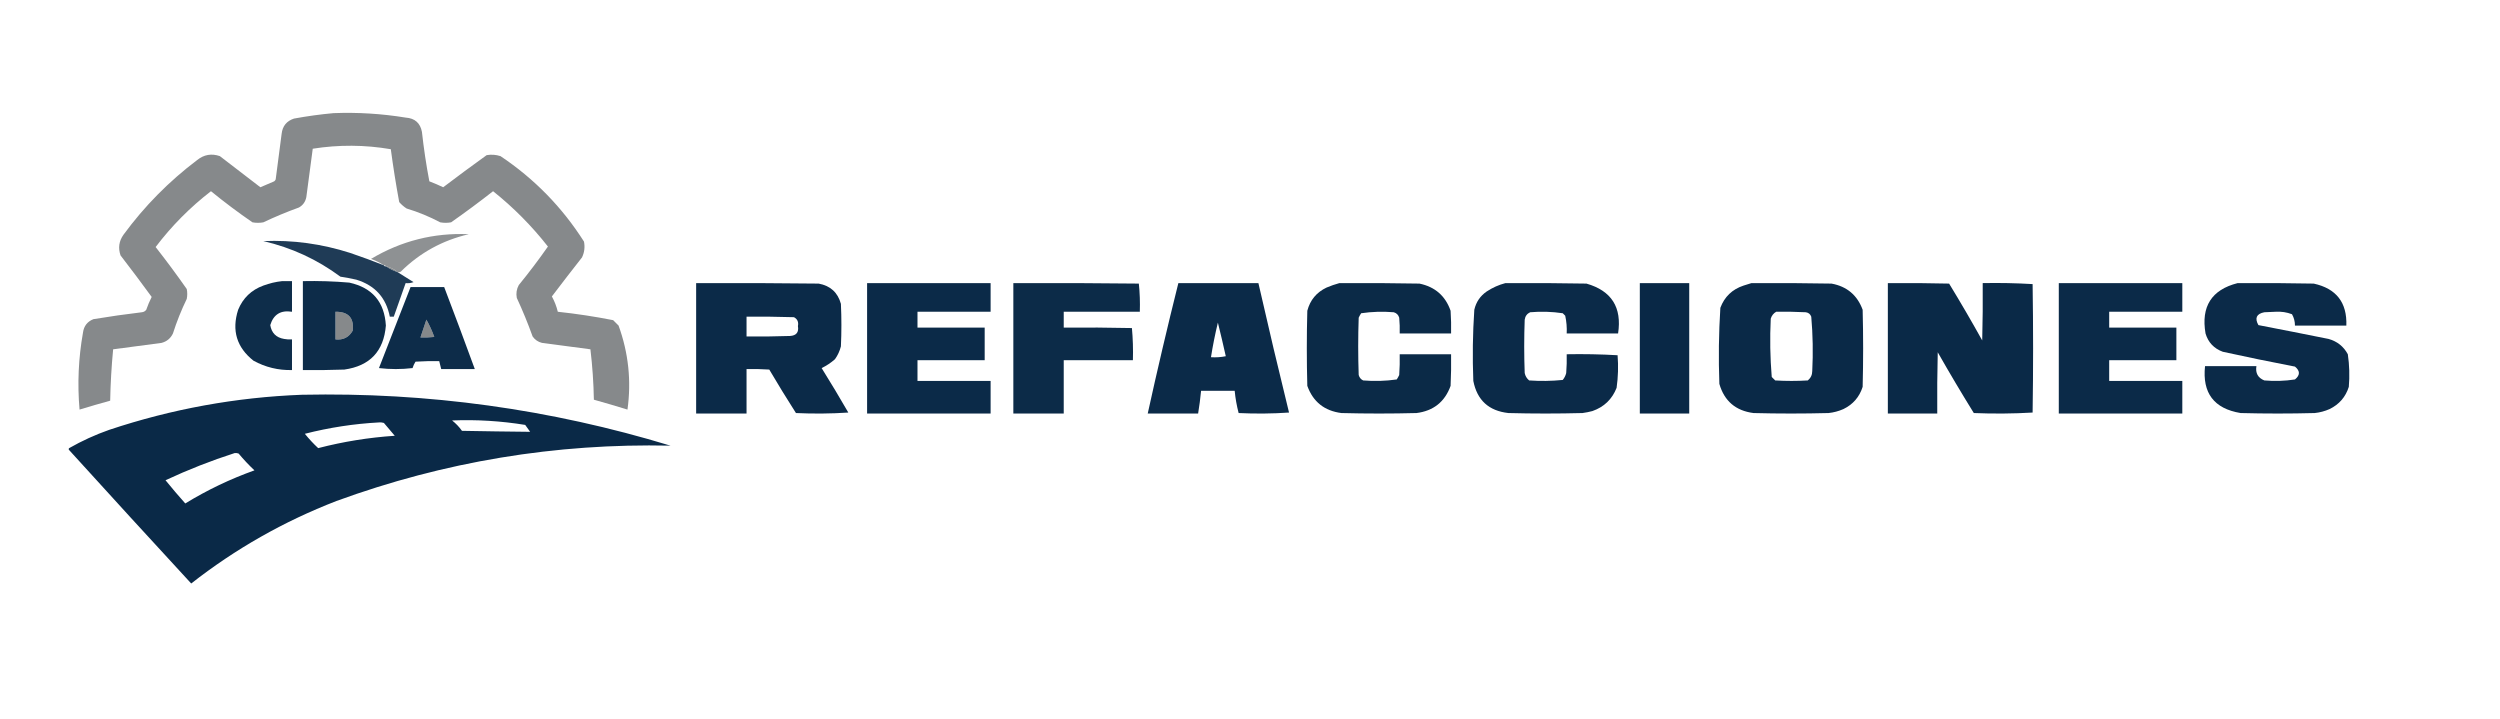
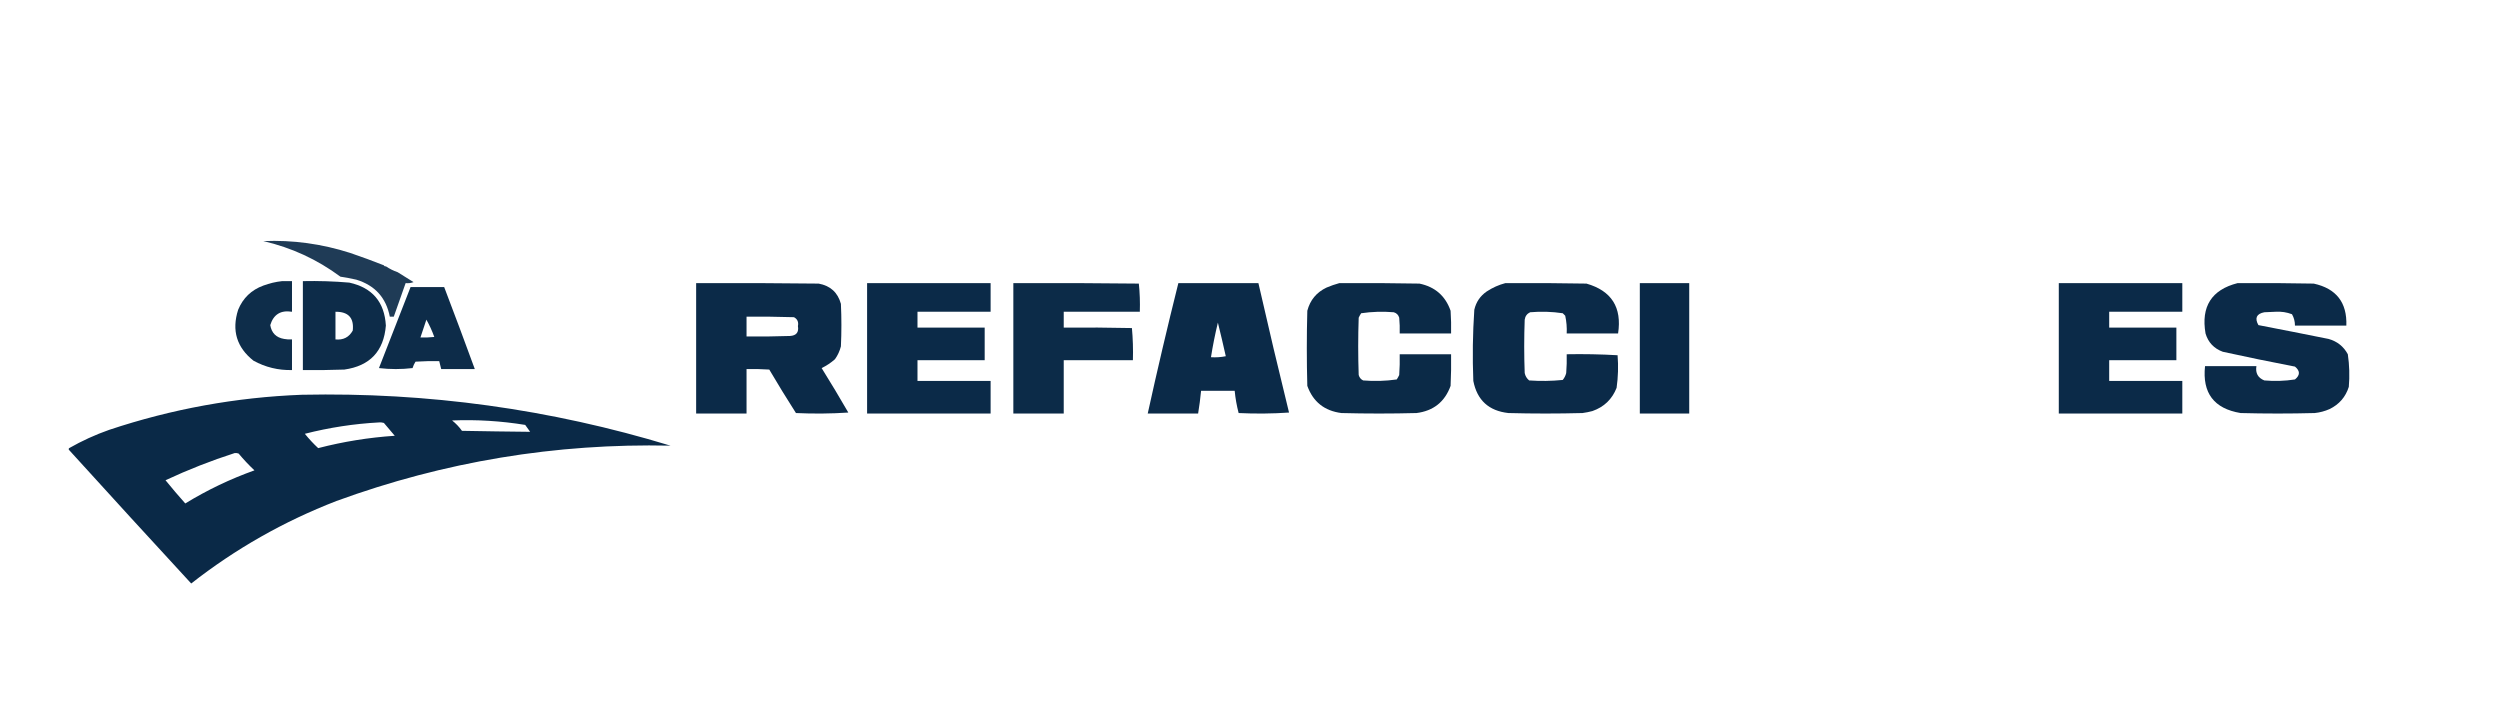
<svg xmlns="http://www.w3.org/2000/svg" version="1.1" width="2530px" height="728px" style="shape-rendering:geometricPrecision; text-rendering:geometricPrecision; image-rendering:optimizeQuality; fill-rule:evenodd; clip-rule:evenodd">
  <g>
-     <path style="opacity:0.981" fill="#85888a" d="M 337.5,114.5 C 361.996,113.554 386.329,115.054 410.5,119C 419.796,119.635 425.296,124.468 427,133.5C 428.85,150.304 431.35,166.971 434.5,183.5C 439.249,185.305 443.915,187.305 448.5,189.5C 463.026,178.474 477.693,167.64 492.5,157C 497.257,156.19 501.924,156.524 506.5,158C 540.756,180.923 568.923,209.756 591,244.5C 592.091,250.097 591.424,255.43 589,260.5C 578.712,273.576 568.546,286.743 558.5,300C 561.192,304.911 563.192,310.077 564.5,315.5C 583.322,317.519 601.989,320.352 620.5,324C 622.333,325.833 624.167,327.667 626,329.5C 636.04,357.189 639.04,385.523 635,414.5C 623.712,411.011 612.379,407.678 601,404.5C 600.695,387.423 599.528,370.423 597.5,353.5C 581.186,351.289 564.853,349.122 548.5,347C 544.532,346.036 541.365,343.869 539,340.5C 534.253,327.258 528.92,314.258 523,301.5C 522.113,296.928 522.78,292.595 525,288.5C 535.319,275.859 545.153,262.859 554.5,249.5C 538.185,228.685 519.685,210.018 499,193.5C 485.115,204.386 470.948,214.886 456.5,225C 452.833,225.667 449.167,225.667 445.5,225C 434.623,219.228 423.29,214.562 411.5,211C 408.705,209.207 406.205,207.04 404,204.5C 400.715,186.711 397.881,168.878 395.5,151C 369.207,146.502 342.874,146.335 316.5,150.5C 314.253,166.809 312.086,183.142 310,199.5C 309.08,204.188 306.58,207.688 302.5,210C 290.257,214.414 278.257,219.414 266.5,225C 262.833,225.667 259.167,225.667 255.5,225C 241.076,215.077 227.076,204.577 213.5,193.5C 192.314,209.852 173.648,228.686 157.5,250C 168.386,263.885 178.886,278.052 189,292.5C 189.667,295.833 189.667,299.167 189,302.5C 183.503,313.829 178.836,325.495 175,337.5C 172.632,342.435 168.799,345.602 163.5,347C 147.15,349.121 130.817,351.288 114.5,353.5C 112.833,370.854 111.833,388.188 111.5,405.5C 101.121,408.345 90.788,411.345 80.5,414.5C 78.227,388.386 79.394,362.386 84,336.5C 84.884,329.951 88.384,325.451 94.5,323C 110.763,320.296 127.096,317.962 143.5,316C 145.402,315.801 146.902,314.967 148,313.5C 149.541,309.044 151.374,304.711 153.5,300.5C 143.192,286.359 132.692,272.359 122,258.5C 119.387,250.954 120.387,243.954 125,237.5C 146.127,208.706 170.961,183.539 199.5,162C 206.408,156.431 214.074,155.098 222.5,158C 236.167,168.5 249.833,179 263.5,189.5C 268.167,187.5 272.833,185.5 277.5,183.5C 278.192,182.975 278.692,182.308 279,181.5C 281,166.167 283,150.833 285,135.5C 285.858,127.644 290.025,122.478 297.5,120C 310.896,117.534 324.229,115.701 337.5,114.5 Z M 390.5,269.5 C 395.086,270.46 399.086,272.46 402.5,275.5C 398.182,274.008 394.182,272.008 390.5,269.5 Z M 339.5,315.5 C 352.553,315.381 358.386,321.714 357,334.5C 353.258,341.289 347.425,344.289 339.5,343.5C 339.5,334.167 339.5,324.833 339.5,315.5 Z M 431.5,323.5 C 434.624,329.003 437.291,334.836 439.5,341C 434.845,341.499 430.179,341.666 425.5,341.5C 427.5,335.5 429.5,329.5 431.5,323.5 Z" />
-   </g>
+     </g>
  <g>
-     <path style="opacity:0.921" fill="#85888a" d="M 402.5,275.5 C 399.086,272.46 395.086,270.46 390.5,269.5C 390.158,268.662 389.492,268.328 388.5,268.5C 384.49,265.873 380.156,263.706 375.5,262C 406.039,243.782 439.039,235.449 474.5,237C 447.826,243.167 424.826,255.833 405.5,275C 404.552,275.483 403.552,275.649 402.5,275.5 Z" />
-   </g>
+     </g>
  <g>
    <path style="opacity:0.903" fill="#082745" d="M 388.5,268.5 C 388.842,269.338 389.508,269.672 390.5,269.5C 394.182,272.008 398.182,274.008 402.5,275.5C 407.769,278.808 413.102,282.142 418.5,285.5C 415.914,286.48 413.247,286.813 410.5,286.5C 406.5,297.833 402.5,309.167 398.5,320.5C 397.167,320.5 395.833,320.5 394.5,320.5C 390.72,301.217 379.387,288.717 360.5,283C 355.209,281.785 349.876,280.785 344.5,280C 321.024,262.596 295.024,250.596 266.5,244C 296.267,242.73 325.6,246.73 354.5,256C 365.974,259.909 377.307,264.075 388.5,268.5 Z" />
  </g>
  <g>
    <path style="opacity:0.972" fill="#082745" d="M 285.5,284.5 C 288.833,284.5 292.167,284.5 295.5,284.5C 295.5,294.833 295.5,305.167 295.5,315.5C 284.132,313.675 276.799,318.175 273.5,329C 274.82,336.986 279.486,341.653 287.5,343C 290.146,343.497 292.813,343.664 295.5,343.5C 295.5,353.833 295.5,364.167 295.5,374.5C 281.622,374.826 268.622,371.659 256.5,365C 239.502,351.527 234.335,334.361 241,313.5C 245.897,301.604 254.397,293.437 266.5,289C 272.785,286.677 279.118,285.177 285.5,284.5 Z" />
  </g>
  <g>
    <path style="opacity:0.975" fill="#082745" d="M 306.5,284.5 C 322.2,284.159 337.866,284.659 353.5,286C 376.793,291.129 389.126,305.629 390.5,329.5C 388.34,355.493 374.34,370.327 348.5,374C 334.504,374.5 320.504,374.667 306.5,374.5C 306.5,344.5 306.5,314.5 306.5,284.5 Z M 339.5,315.5 C 339.5,324.833 339.5,334.167 339.5,343.5C 347.425,344.289 353.258,341.289 357,334.5C 358.386,321.714 352.553,315.381 339.5,315.5 Z" />
  </g>
  <g>
    <path style="opacity:0.984" fill="#082745" d="M 704.5,286.5 C 745.835,286.333 787.168,286.5 828.5,287C 840.329,289.152 847.829,295.986 851,307.5C 851.667,321.833 851.667,336.167 851,350.5C 849.81,355.213 847.81,359.547 845,363.5C 840.93,367.12 836.43,370.12 831.5,372.5C 840.752,387.334 849.752,402.334 858.5,417.5C 840.843,418.666 823.176,418.833 805.5,418C 796.249,403.5 787.249,388.834 778.5,374C 770.841,373.5 763.174,373.334 755.5,373.5C 755.5,388.5 755.5,403.5 755.5,418.5C 738.5,418.5 721.5,418.5 704.5,418.5C 704.5,374.5 704.5,330.5 704.5,286.5 Z M 755.5,320.5 C 771.503,320.333 787.503,320.5 803.5,321C 806.992,322.877 808.326,325.877 807.5,330C 808.563,336.274 805.896,339.607 799.5,340C 784.837,340.5 770.17,340.667 755.5,340.5C 755.5,333.833 755.5,327.167 755.5,320.5 Z" />
  </g>
  <g>
    <path style="opacity:0.984" fill="#082745" d="M 877.5,286.5 C 919.167,286.5 960.833,286.5 1002.5,286.5C 1002.5,296.167 1002.5,305.833 1002.5,315.5C 977.833,315.5 953.167,315.5 928.5,315.5C 928.5,320.833 928.5,326.167 928.5,331.5C 951.167,331.5 973.833,331.5 996.5,331.5C 996.5,342.5 996.5,353.5 996.5,364.5C 973.833,364.5 951.167,364.5 928.5,364.5C 928.5,371.5 928.5,378.5 928.5,385.5C 953.167,385.5 977.833,385.5 1002.5,385.5C 1002.5,396.5 1002.5,407.5 1002.5,418.5C 960.833,418.5 919.167,418.5 877.5,418.5C 877.5,374.5 877.5,330.5 877.5,286.5 Z" />
  </g>
  <g>
    <path style="opacity:0.978" fill="#082745" d="M 1025.5,286.5 C 1067.83,286.333 1110.17,286.5 1152.5,287C 1153.49,296.417 1153.82,305.917 1153.5,315.5C 1127.83,315.5 1102.17,315.5 1076.5,315.5C 1076.5,320.833 1076.5,326.167 1076.5,331.5C 1099.5,331.333 1122.5,331.5 1145.5,332C 1146.49,342.752 1146.82,353.585 1146.5,364.5C 1123.17,364.5 1099.83,364.5 1076.5,364.5C 1076.5,382.5 1076.5,400.5 1076.5,418.5C 1059.5,418.5 1042.5,418.5 1025.5,418.5C 1025.5,374.5 1025.5,330.5 1025.5,286.5 Z" />
  </g>
  <g>
    <path style="opacity:0.984" fill="#082745" d="M 1192.5,286.5 C 1219.5,286.5 1246.5,286.5 1273.5,286.5C 1283.45,330.25 1293.78,373.916 1304.5,417.5C 1287.51,418.666 1270.51,418.833 1253.5,418C 1251.57,410.637 1250.23,403.137 1249.5,395.5C 1238.17,395.5 1226.83,395.5 1215.5,395.5C 1214.75,403.204 1213.75,410.87 1212.5,418.5C 1195.5,418.5 1178.5,418.5 1161.5,418.5C 1171.21,374.335 1181.54,330.335 1192.5,286.5 Z M 1232.5,326.5 C 1235.27,337.686 1237.94,349.019 1240.5,360.5C 1235.54,361.494 1230.54,361.827 1225.5,361.5C 1227.36,349.713 1229.7,338.046 1232.5,326.5 Z" />
  </g>
  <g>
    <path style="opacity:0.981" fill="#082745" d="M 1355.5,286.5 C 1382.5,286.333 1409.5,286.5 1436.5,287C 1452.24,290.27 1462.74,299.437 1468,314.5C 1468.5,322.159 1468.67,329.826 1468.5,337.5C 1451.17,337.5 1433.83,337.5 1416.5,337.5C 1416.67,332.156 1416.5,326.823 1416,321.5C 1415.17,318.667 1413.33,316.833 1410.5,316C 1399.43,315.069 1388.43,315.403 1377.5,317C 1376.54,318.419 1375.71,319.919 1375,321.5C 1374.33,340.833 1374.33,360.167 1375,379.5C 1375.69,382.057 1377.19,383.891 1379.5,385C 1390.93,385.955 1402.26,385.622 1413.5,384C 1414.46,382.581 1415.29,381.081 1416,379.5C 1416.5,372.508 1416.67,365.508 1416.5,358.5C 1433.83,358.5 1451.17,358.5 1468.5,358.5C 1468.67,369.172 1468.5,379.839 1468,390.5C 1462.15,406.671 1450.65,415.838 1433.5,418C 1408.17,418.667 1382.83,418.667 1357.5,418C 1340.32,415.803 1328.82,406.636 1323,390.5C 1322.33,365.167 1322.33,339.833 1323,314.5C 1325.84,303.654 1332.34,295.82 1342.5,291C 1346.85,289.164 1351.18,287.664 1355.5,286.5 Z" />
  </g>
  <g>
    <path style="opacity:0.982" fill="#082745" d="M 1523.5,286.5 C 1550.84,286.333 1578.17,286.5 1605.5,287C 1630.88,294.258 1641.54,311.092 1637.5,337.5C 1620.17,337.5 1602.83,337.5 1585.5,337.5C 1585.8,331.423 1585.3,325.423 1584,319.5C 1583.17,318.667 1582.33,317.833 1581.5,317C 1570.6,315.38 1559.6,315.046 1548.5,316C 1545.34,317.48 1543.5,319.98 1543,323.5C 1542.33,341.5 1542.33,359.5 1543,377.5C 1543.61,380.548 1545.11,383.048 1547.5,385C 1558.88,385.811 1570.21,385.645 1581.5,384.5C 1583.19,382.446 1584.36,380.112 1585,377.5C 1585.5,371.175 1585.67,364.842 1585.5,358.5C 1602.74,358.175 1619.91,358.508 1637,359.5C 1637.88,370.55 1637.55,381.55 1636,392.5C 1631.44,404.064 1623.27,411.898 1611.5,416C 1608.21,416.882 1604.88,417.548 1601.5,418C 1576.5,418.667 1551.5,418.667 1526.5,418C 1506.65,415.815 1494.82,404.982 1491,385.5C 1490.05,361.458 1490.38,337.458 1492,313.5C 1493.75,305.744 1497.91,299.577 1504.5,295C 1510.45,291.081 1516.79,288.248 1523.5,286.5 Z" />
  </g>
  <g>
    <path style="opacity:0.992" fill="#082745" d="M 1659.5,286.5 C 1676.17,286.5 1692.83,286.5 1709.5,286.5C 1709.5,330.5 1709.5,374.5 1709.5,418.5C 1692.83,418.5 1676.17,418.5 1659.5,418.5C 1659.5,374.5 1659.5,330.5 1659.5,286.5 Z" />
  </g>
  <g>
-     <path style="opacity:0.985" fill="#082745" d="M 1772.5,286.5 C 1799.5,286.333 1826.5,286.5 1853.5,287C 1869.07,289.86 1879.57,298.693 1885,313.5C 1885.67,339.5 1885.67,365.5 1885,391.5C 1881.74,401.763 1875.24,409.263 1865.5,414C 1860.72,416.113 1855.72,417.446 1850.5,418C 1825.17,418.667 1799.83,418.667 1774.5,418C 1756.49,415.654 1744.99,405.821 1740,388.5C 1739.05,362.792 1739.38,337.125 1741,311.5C 1745.21,300.294 1753.04,292.794 1764.5,289C 1767.31,288.218 1769.98,287.384 1772.5,286.5 Z M 1797.5,315.5 C 1807.51,315.334 1817.51,315.5 1827.5,316C 1830.23,316.398 1832.07,317.898 1833,320.5C 1834.6,338.789 1834.93,357.122 1834,375.5C 1833.97,379.386 1832.47,382.552 1829.5,385C 1818.5,385.667 1807.5,385.667 1796.5,385C 1795.33,383.833 1794.17,382.667 1793,381.5C 1791.37,361.898 1791.04,342.232 1792,322.5C 1792.94,319.402 1794.77,317.069 1797.5,315.5 Z" />
-   </g>
+     </g>
  <g>
-     <path style="opacity:0.985" fill="#082745" d="M 1910.5,286.5 C 1931.17,286.333 1951.84,286.5 1972.5,287C 1984.05,305.921 1995.21,325.087 2006,344.5C 2006.5,325.17 2006.67,305.836 2006.5,286.5C 2023.41,286.175 2040.24,286.508 2057,287.5C 2057.67,330.833 2057.67,374.167 2057,417.5C 2037.24,418.659 2017.41,418.826 1997.5,418C 1984.96,397.748 1972.79,377.248 1961,356.5C 1960.5,377.164 1960.33,397.831 1960.5,418.5C 1943.83,418.5 1927.17,418.5 1910.5,418.5C 1910.5,374.5 1910.5,330.5 1910.5,286.5 Z" />
-   </g>
+     </g>
  <g>
    <path style="opacity:0.984" fill="#082745" d="M 2083.5,286.5 C 2125.17,286.5 2166.83,286.5 2208.5,286.5C 2208.5,296.167 2208.5,305.833 2208.5,315.5C 2183.83,315.5 2159.17,315.5 2134.5,315.5C 2134.5,320.833 2134.5,326.167 2134.5,331.5C 2157.17,331.5 2179.83,331.5 2202.5,331.5C 2202.5,342.5 2202.5,353.5 2202.5,364.5C 2179.83,364.5 2157.17,364.5 2134.5,364.5C 2134.5,371.5 2134.5,378.5 2134.5,385.5C 2159.17,385.5 2183.83,385.5 2208.5,385.5C 2208.5,396.5 2208.5,407.5 2208.5,418.5C 2166.83,418.5 2125.17,418.5 2083.5,418.5C 2083.5,374.5 2083.5,330.5 2083.5,286.5 Z" />
  </g>
  <g>
    <path style="opacity:0.983" fill="#082745" d="M 2264.5,286.5 C 2290.17,286.333 2315.84,286.5 2341.5,287C 2364.34,292.002 2375.34,306.168 2374.5,329.5C 2357.17,329.5 2339.83,329.5 2322.5,329.5C 2322.51,325.381 2321.51,321.548 2319.5,318C 2314.22,315.984 2308.72,315.15 2303,315.5C 2299.17,315.667 2295.33,315.833 2291.5,316C 2283.55,317.575 2281.55,321.908 2285.5,329C 2309.15,333.554 2332.82,338.221 2356.5,343C 2365.22,345.434 2371.72,350.601 2376,358.5C 2377.6,369.427 2377.93,380.427 2377,391.5C 2373.74,401.763 2367.24,409.263 2357.5,414C 2352.72,416.113 2347.72,417.446 2342.5,418C 2317.5,418.667 2292.5,418.667 2267.5,418C 2240.58,413.567 2228.58,397.734 2231.5,370.5C 2248.83,370.5 2266.17,370.5 2283.5,370.5C 2282.34,377.553 2285,382.386 2291.5,385C 2301.91,385.926 2312.24,385.592 2322.5,384C 2327.83,379.667 2327.83,375.333 2322.5,371C 2298.13,366.326 2273.8,361.326 2249.5,356C 2240.54,352.706 2234.7,346.539 2232,337.5C 2227.29,310.203 2238.12,293.203 2264.5,286.5 Z" />
  </g>
  <g>
    <path style="opacity:0.973" fill="#082745" d="M 415.5,290.5 C 426.833,290.5 438.167,290.5 449.5,290.5C 460.03,318.089 470.363,345.756 480.5,373.5C 469.167,373.5 457.833,373.5 446.5,373.5C 445.833,370.833 445.167,368.167 444.5,365.5C 436.493,365.334 428.493,365.5 420.5,366C 419.214,368.022 418.214,370.189 417.5,372.5C 406.167,373.833 394.833,373.833 383.5,372.5C 394.182,345.141 404.849,317.808 415.5,290.5 Z M 431.5,323.5 C 429.5,329.5 427.5,335.5 425.5,341.5C 430.179,341.666 434.845,341.499 439.5,341C 437.291,334.836 434.624,329.003 431.5,323.5 Z" />
  </g>
  <g>
    <path style="opacity:0.988" fill="#082745" d="M 305.5,399.5 C 432.634,396.829 556.967,413.996 678.5,451C 562.292,448.479 449.625,467.146 340.5,507C 287.142,527.664 238.142,555.498 193.5,590.5C 152.177,545.676 111.011,500.676 70,455.5C 69.333,454.833 69.333,454.167 70,453.5C 82.917,446.126 96.417,439.959 110.5,435C 173.935,413.874 238.935,402.041 305.5,399.5 Z M 457.5,425.5 C 482.162,424.499 506.829,425.999 531.5,430C 533.167,432.333 534.833,434.667 536.5,437C 513.517,436.767 490.517,436.434 467.5,436C 464.665,431.999 461.332,428.499 457.5,425.5 Z M 383.5,427.5 C 385.199,427.34 386.866,427.506 388.5,428C 392.167,432.333 395.833,436.667 399.5,441C 373.239,442.751 347.406,446.918 322,453.5C 317.133,448.968 312.633,444.134 308.5,439C 333.261,432.678 358.261,428.845 383.5,427.5 Z M 237.5,458.5 C 238.873,458.343 240.207,458.51 241.5,459C 246.467,464.969 251.801,470.635 257.5,476C 232.98,484.761 209.646,495.928 187.5,509.5C 180.646,501.814 173.979,493.98 167.5,486C 190.351,475.333 213.684,466.166 237.5,458.5 Z" />
  </g>
</svg>